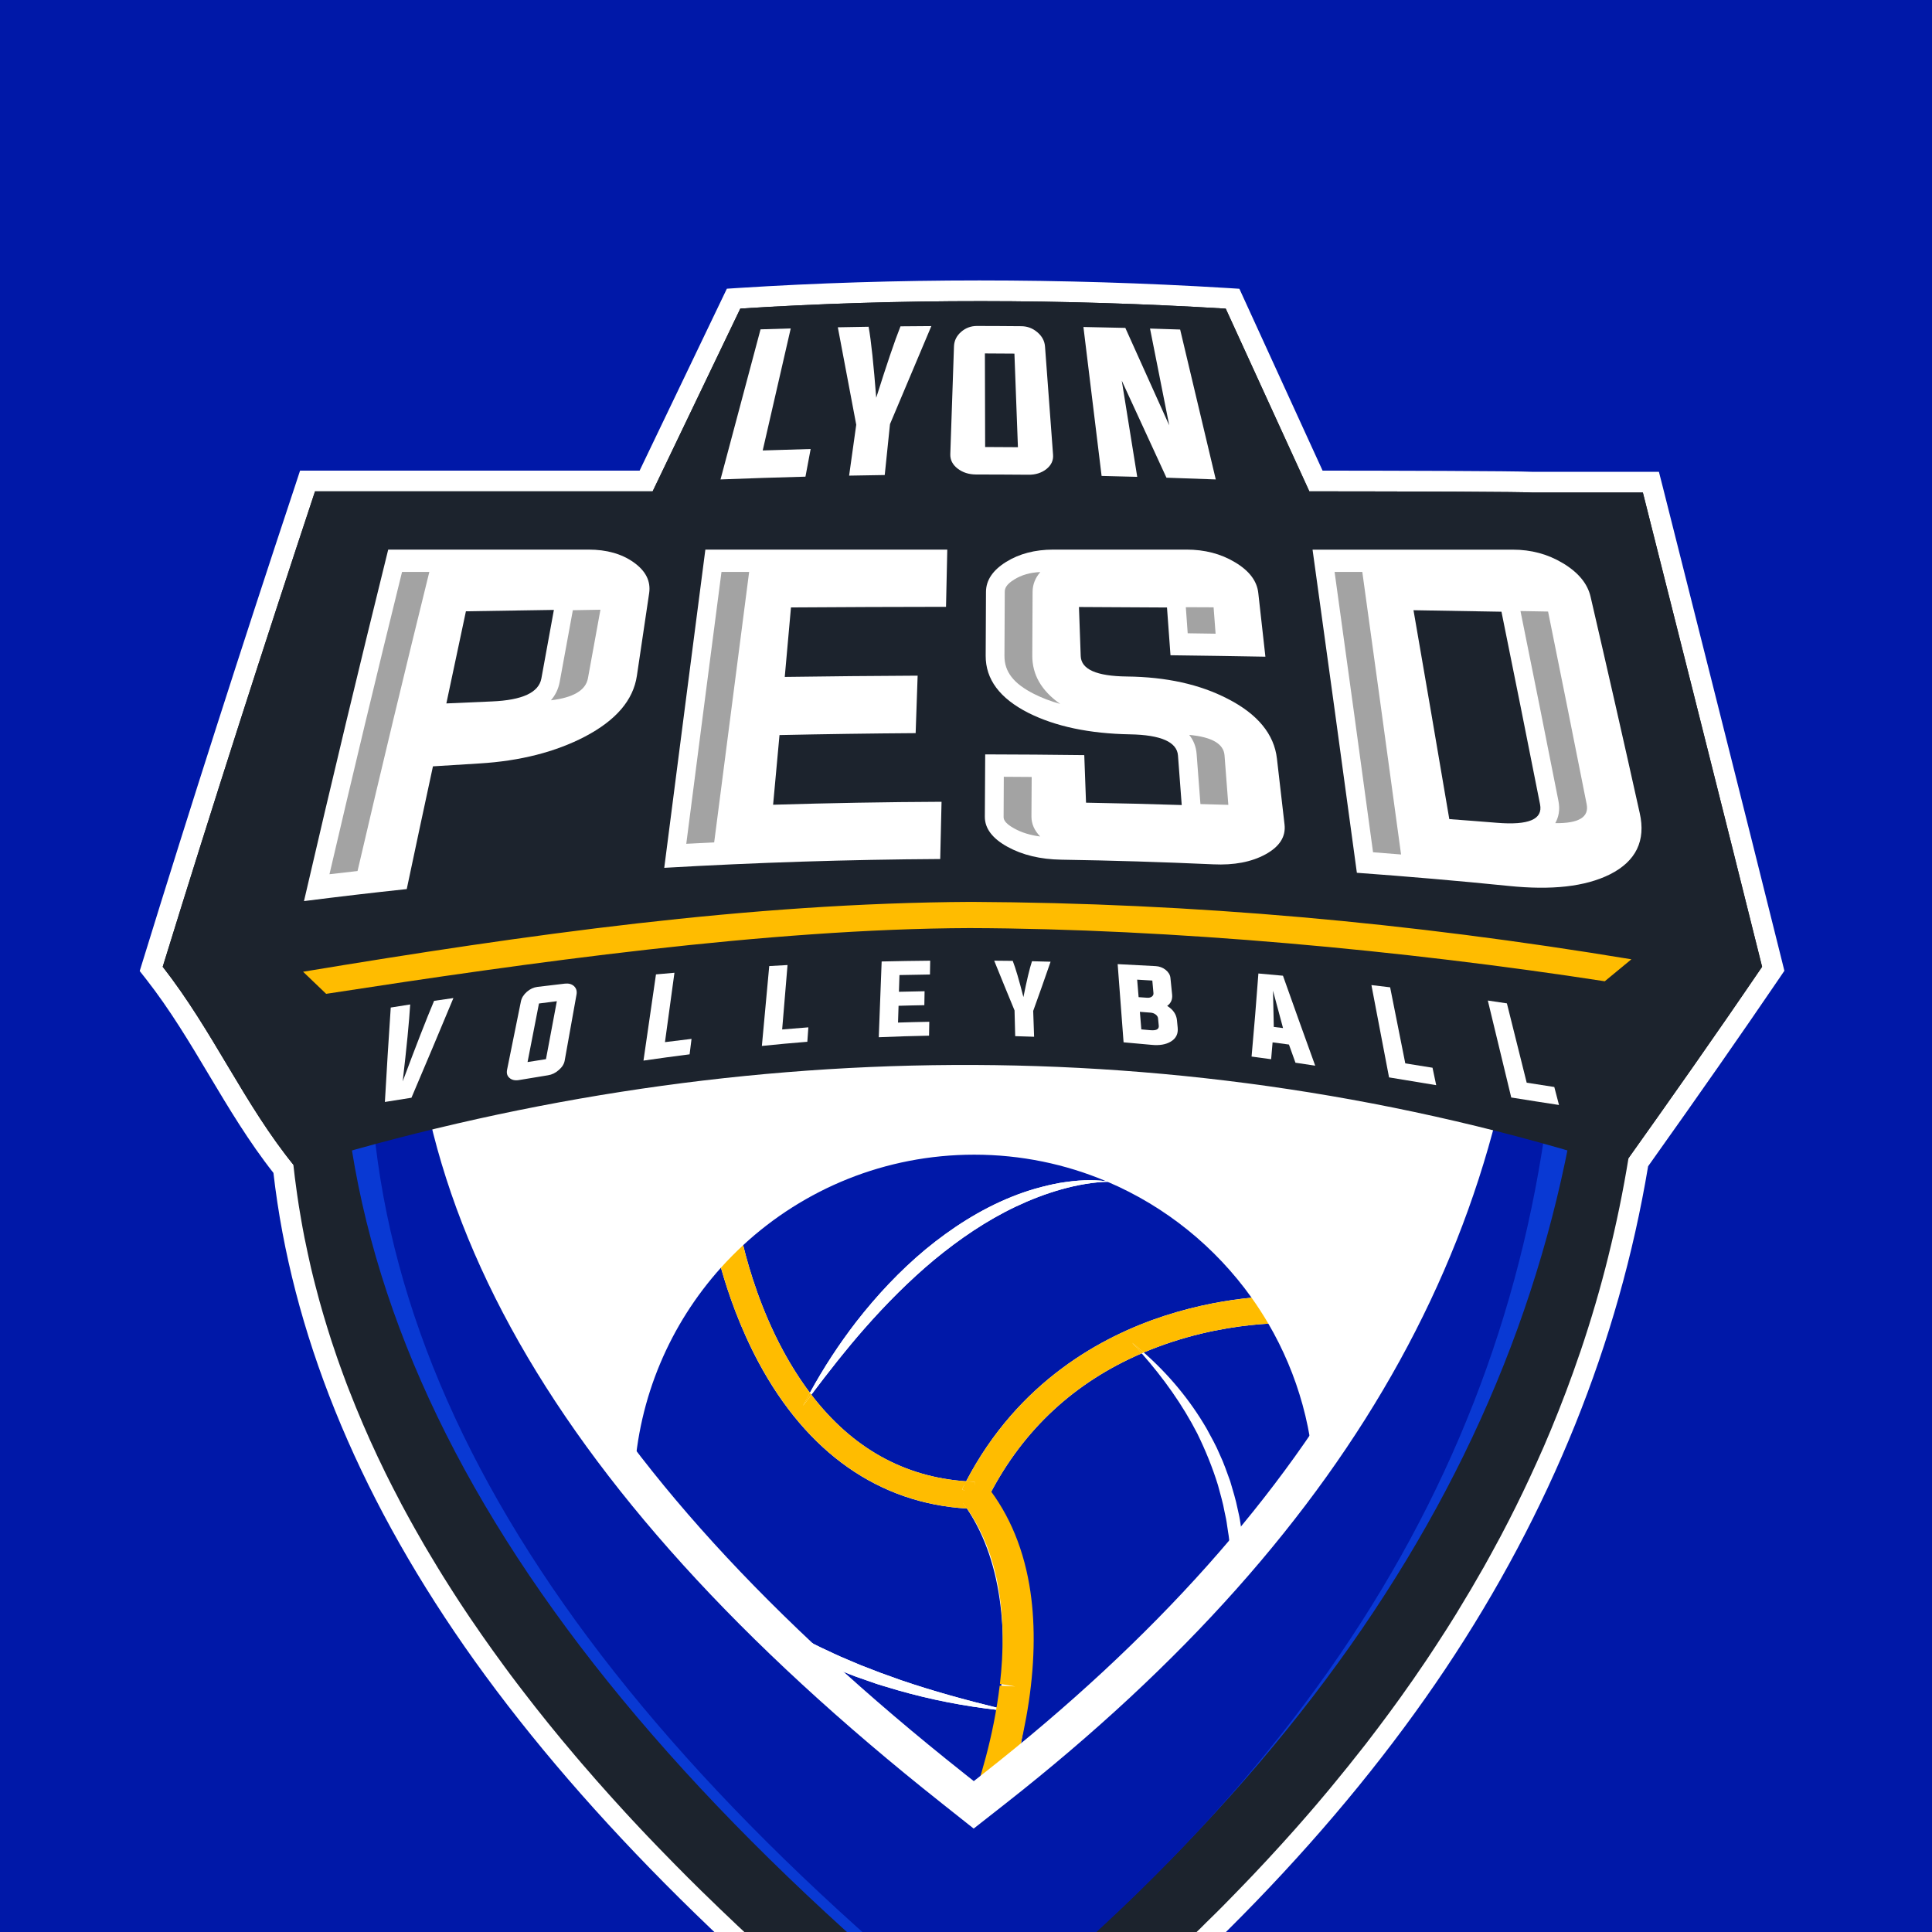
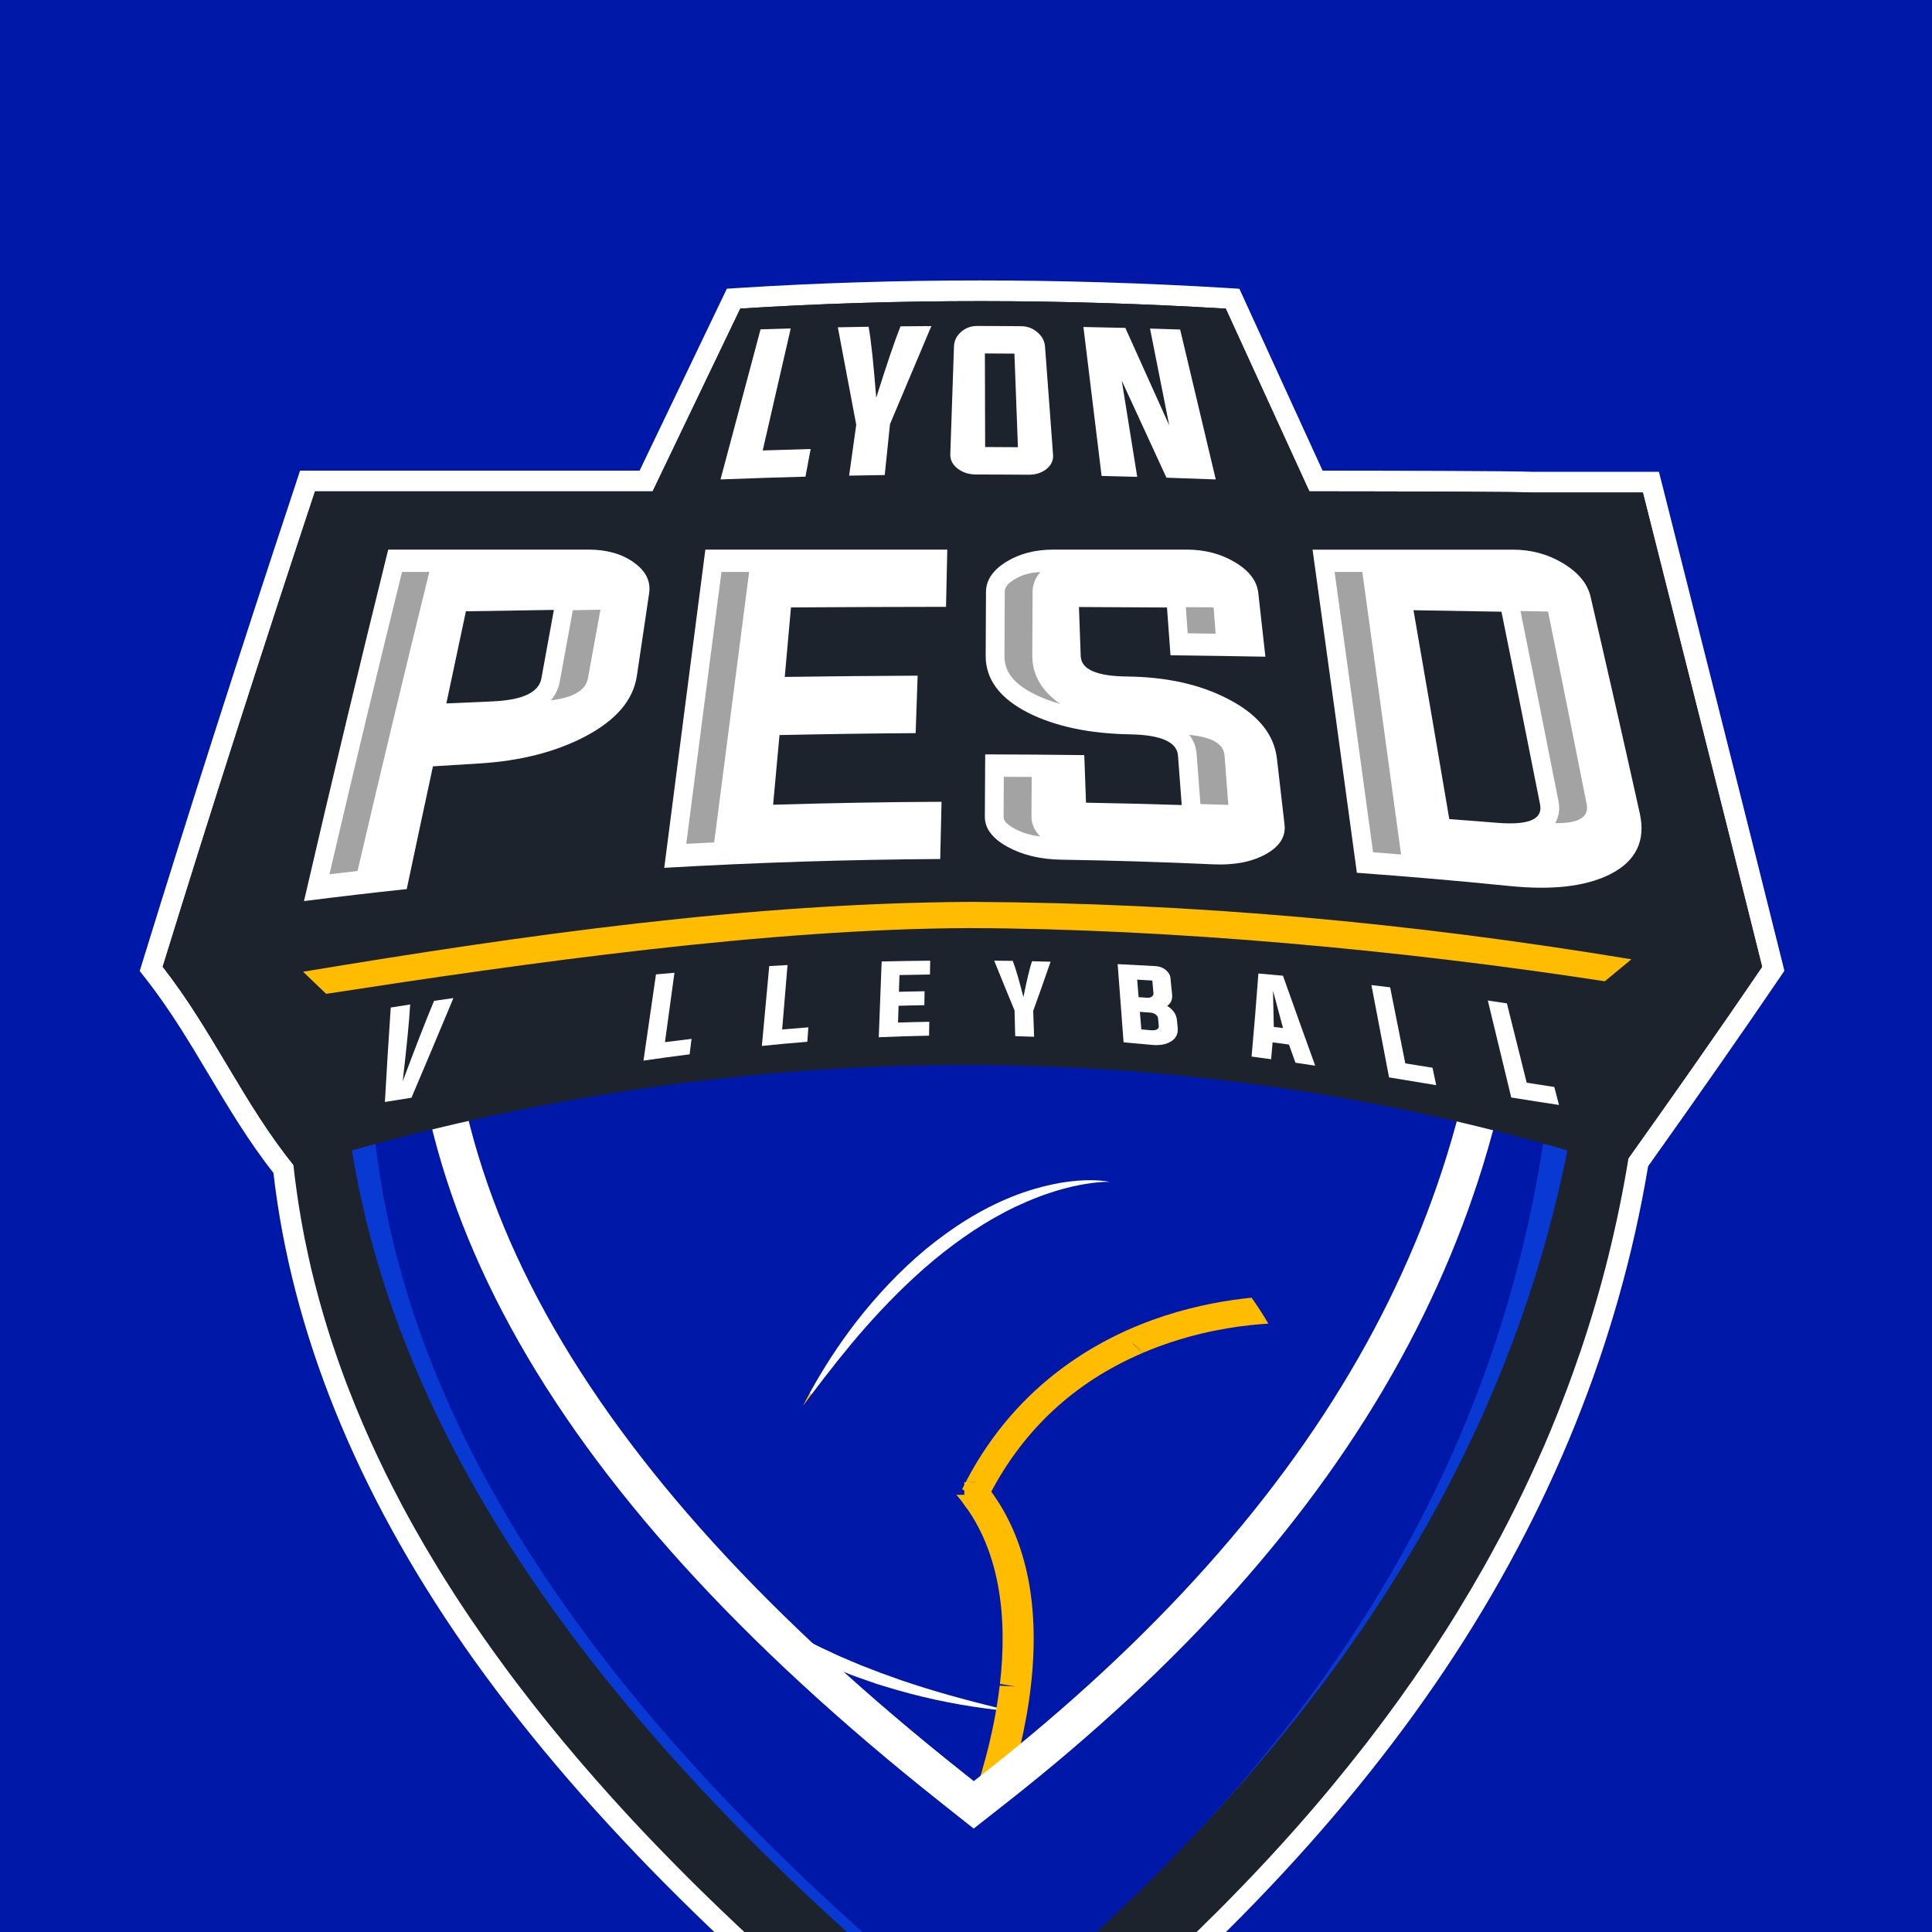
<svg xmlns="http://www.w3.org/2000/svg" width="32" height="32" viewBox="0 0 32 32" fill="none">
  <g clip-path="url(#clip0_6520_6256)">
    <rect width="32" height="32" fill="#0018A8" />
    <g filter="url(#filter0_d_6520_6256)">
      <mask id="mask0_6520_6256" style="mask-type:luminance" maskUnits="userSpaceOnUse" x="-1" y="-2" width="34" height="38">
        <path d="M-0.801 -1.92H32.799V35.12H-0.801V-1.92Z" fill="white" />
      </mask>
      <g mask="url(#mask0_6520_6256)">
        <path d="M15.492 31.14C12.126 28.514 9.503 25.867 7.695 23.273C5.895 20.688 4.83 18.049 4.529 15.427C4.122 14.911 3.787 14.35 3.462 13.806C3.145 13.274 2.817 12.725 2.425 12.224L2.314 12.083L2.367 11.912C3.162 9.334 3.988 6.756 4.893 4.03L4.97 3.795H10.594L12.039 0.782L12.239 0.769C13.527 0.687 14.867 0.645 16.221 0.645C17.582 0.645 18.962 0.687 20.323 0.77L20.528 0.783L21.906 3.795C23.013 3.796 25.076 3.8 25.391 3.815H27.477L27.543 4.074C27.558 4.133 29.035 9.981 29.518 11.93L29.555 12.079L29.469 12.206C28.841 13.128 28.17 14.091 27.298 15.317C26.81 18.238 25.68 21.039 23.94 23.643C22.192 26.258 19.757 28.781 16.701 31.142L16.096 31.61L15.492 31.14Z" fill="white" />
        <path d="M20.509 27.31C20.555 27.263 20.6 27.216 20.645 27.169C20.682 27.13 20.72 27.091 20.757 27.052C20.804 27.002 20.851 26.952 20.898 26.902C20.932 26.866 20.965 26.831 20.998 26.795C21.073 26.715 21.147 26.634 21.22 26.553C21.257 26.513 21.293 26.472 21.33 26.431C21.37 26.386 21.41 26.341 21.45 26.297C21.489 26.253 21.527 26.209 21.566 26.165C21.603 26.123 21.639 26.081 21.676 26.039C21.715 25.993 21.754 25.948 21.793 25.903C21.827 25.862 21.862 25.822 21.896 25.781C21.935 25.735 21.975 25.688 22.013 25.642C22.046 25.602 22.078 25.563 22.11 25.524C22.257 25.346 22.401 25.167 22.541 24.988C22.569 24.953 22.596 24.919 22.623 24.884C22.663 24.832 22.703 24.78 22.742 24.728C22.769 24.693 22.796 24.658 22.822 24.623C22.862 24.571 22.901 24.518 22.94 24.465C22.965 24.432 22.99 24.398 23.015 24.364C23.055 24.31 23.095 24.256 23.134 24.201C23.155 24.172 23.176 24.143 23.197 24.114C23.342 23.912 23.483 23.709 23.62 23.505C23.634 23.484 23.648 23.463 23.662 23.442C23.703 23.381 23.742 23.321 23.782 23.26C23.8 23.233 23.818 23.206 23.835 23.178C23.875 23.118 23.913 23.058 23.952 22.997C23.968 22.971 23.985 22.945 24.002 22.918C24.041 22.856 24.08 22.793 24.119 22.731C24.131 22.711 24.143 22.691 24.155 22.671C24.296 22.441 24.433 22.209 24.564 21.977C24.566 21.975 24.567 21.973 24.568 21.971C24.608 21.9 24.647 21.829 24.686 21.758C24.696 21.74 24.706 21.722 24.716 21.703C24.754 21.635 24.791 21.567 24.827 21.498C24.837 21.479 24.847 21.46 24.858 21.441C24.895 21.37 24.932 21.3 24.968 21.229C24.974 21.218 24.98 21.206 24.986 21.195C25.151 20.873 25.306 20.549 25.453 20.223C25.457 20.214 25.461 20.205 25.465 20.196C25.5 20.12 25.533 20.044 25.567 19.967C25.572 19.955 25.577 19.942 25.583 19.93C25.616 19.852 25.649 19.774 25.682 19.696C25.684 19.691 25.686 19.687 25.688 19.682C25.863 19.26 26.024 18.834 26.17 18.404C26.172 18.398 26.175 18.391 26.177 18.385C26.353 17.865 26.507 17.34 26.639 16.809C26.639 16.807 26.64 16.805 26.64 16.803C26.773 16.269 26.884 15.729 26.973 15.183V15.183C27.709 14.149 28.45 13.095 29.186 12.013C28.697 10.042 27.211 4.158 27.211 4.158H25.384C25.276 4.146 23.412 4.139 21.687 4.138L20.302 1.112C17.623 0.949 14.874 0.944 12.262 1.111L10.81 4.138H10.37H9.714H5.218C4.375 6.681 3.533 9.298 2.695 12.013C3.525 13.073 4.038 14.276 4.859 15.291C4.859 15.291 4.859 15.291 4.859 15.291C4.874 15.433 4.892 15.574 4.912 15.715C4.915 15.742 4.919 15.768 4.923 15.794C4.931 15.852 4.94 15.91 4.949 15.968C4.954 16 4.959 16.032 4.965 16.064C4.974 16.121 4.984 16.178 4.994 16.235C4.999 16.267 5.005 16.299 5.011 16.33C5.022 16.389 5.033 16.447 5.044 16.505C5.049 16.527 5.053 16.549 5.058 16.57C5.083 16.694 5.11 16.818 5.138 16.942C5.143 16.964 5.148 16.986 5.153 17.009C5.167 17.066 5.181 17.123 5.195 17.181C5.203 17.213 5.212 17.246 5.22 17.279C5.234 17.335 5.249 17.391 5.264 17.446C5.273 17.48 5.282 17.514 5.291 17.547C5.307 17.603 5.322 17.66 5.339 17.716C5.347 17.746 5.356 17.776 5.365 17.805C5.403 17.933 5.442 18.06 5.483 18.187C5.487 18.198 5.49 18.21 5.494 18.221C5.512 18.277 5.532 18.333 5.551 18.39C5.562 18.424 5.574 18.457 5.585 18.491C5.604 18.546 5.624 18.6 5.643 18.654C5.656 18.69 5.669 18.726 5.682 18.761C5.702 18.815 5.722 18.869 5.742 18.923C5.756 18.958 5.769 18.993 5.783 19.028C5.856 19.216 5.933 19.405 6.014 19.593C6.03 19.63 6.046 19.666 6.062 19.702C6.084 19.755 6.108 19.807 6.131 19.859C6.149 19.897 6.166 19.935 6.184 19.974C6.207 20.025 6.231 20.077 6.255 20.128C6.274 20.167 6.292 20.206 6.311 20.244C6.336 20.296 6.36 20.347 6.385 20.398C6.404 20.436 6.423 20.474 6.442 20.512C6.489 20.605 6.536 20.698 6.585 20.79C6.606 20.831 6.627 20.871 6.648 20.912C6.675 20.961 6.701 21.011 6.728 21.06C6.751 21.101 6.773 21.143 6.796 21.184C6.823 21.233 6.85 21.282 6.878 21.331C6.902 21.373 6.926 21.415 6.95 21.457C6.977 21.506 7.005 21.554 7.033 21.602C7.06 21.647 7.087 21.693 7.114 21.738C7.16 21.816 7.207 21.893 7.254 21.971C7.285 22.021 7.315 22.071 7.346 22.12C7.375 22.166 7.404 22.212 7.433 22.258C7.462 22.303 7.49 22.348 7.519 22.393C7.549 22.439 7.579 22.486 7.609 22.532C7.639 22.578 7.669 22.623 7.699 22.668C7.73 22.714 7.76 22.759 7.79 22.804C7.824 22.854 7.858 22.903 7.892 22.952C7.92 22.993 7.948 23.035 7.977 23.076C8.035 23.16 8.095 23.244 8.155 23.328C8.184 23.37 8.215 23.411 8.245 23.452C8.281 23.502 8.317 23.552 8.354 23.602C8.386 23.645 8.418 23.689 8.45 23.732C8.487 23.78 8.523 23.829 8.56 23.878C8.593 23.921 8.625 23.963 8.658 24.006C8.698 24.058 8.738 24.11 8.779 24.162C8.809 24.201 8.839 24.24 8.87 24.279C8.937 24.365 9.006 24.451 9.075 24.536C9.103 24.571 9.131 24.605 9.159 24.639C9.206 24.696 9.252 24.753 9.3 24.811C9.333 24.851 9.366 24.89 9.4 24.93C9.444 24.983 9.488 25.035 9.532 25.087C9.566 25.127 9.6 25.168 9.635 25.208C9.682 25.262 9.729 25.317 9.777 25.371C9.809 25.408 9.841 25.445 9.873 25.482C9.943 25.561 10.013 25.64 10.085 25.72C10.112 25.75 10.139 25.78 10.166 25.81C10.229 25.88 10.293 25.95 10.357 26.02C10.39 26.055 10.424 26.091 10.457 26.128C10.51 26.184 10.562 26.24 10.615 26.297C10.651 26.334 10.687 26.372 10.722 26.41C10.776 26.466 10.831 26.523 10.885 26.58C10.919 26.615 10.953 26.651 10.988 26.686C11.056 26.757 11.126 26.828 11.196 26.899C11.216 26.919 11.236 26.94 11.257 26.96C11.345 27.05 11.435 27.14 11.526 27.229C11.558 27.261 11.59 27.292 11.622 27.324C11.684 27.385 11.747 27.445 11.81 27.506C11.846 27.542 11.883 27.578 11.92 27.613C11.981 27.672 12.043 27.73 12.105 27.789C12.141 27.823 12.177 27.858 12.213 27.892C12.285 27.959 12.357 28.027 12.43 28.094C12.456 28.119 12.482 28.143 12.509 28.168C12.607 28.259 12.707 28.35 12.807 28.44C12.835 28.466 12.863 28.491 12.891 28.517C12.966 28.584 13.04 28.651 13.116 28.718C13.153 28.751 13.191 28.784 13.229 28.818C13.297 28.878 13.366 28.939 13.436 29C13.474 29.033 13.512 29.067 13.551 29.1C13.627 29.166 13.703 29.232 13.779 29.297C13.811 29.324 13.842 29.351 13.873 29.378C13.981 29.47 14.09 29.562 14.199 29.654C14.219 29.67 14.239 29.687 14.259 29.703C14.35 29.779 14.441 29.855 14.533 29.931C14.571 29.962 14.609 29.994 14.648 30.025C14.724 30.087 14.801 30.15 14.878 30.212C14.919 30.245 14.959 30.279 15.001 30.311C15.08 30.376 15.161 30.44 15.241 30.504C15.278 30.533 15.314 30.562 15.351 30.591C15.467 30.684 15.585 30.776 15.704 30.869L16.097 31.176L16.492 30.871C16.598 30.789 16.702 30.708 16.805 30.626C16.839 30.6 16.872 30.574 16.905 30.548C16.975 30.492 17.045 30.436 17.115 30.38C17.153 30.349 17.191 30.319 17.229 30.288C17.294 30.235 17.359 30.183 17.423 30.13C17.461 30.099 17.5 30.068 17.537 30.037C17.604 29.982 17.67 29.927 17.735 29.872C17.769 29.844 17.803 29.816 17.837 29.788C17.922 29.716 18.007 29.644 18.091 29.573C18.104 29.561 18.117 29.55 18.13 29.539C18.226 29.457 18.32 29.375 18.415 29.293C18.447 29.265 18.478 29.237 18.51 29.209C18.573 29.154 18.636 29.098 18.698 29.043C18.735 29.01 18.772 28.977 18.808 28.944C18.865 28.893 18.922 28.842 18.978 28.79C19.016 28.756 19.053 28.722 19.091 28.688C19.147 28.636 19.203 28.584 19.259 28.532C19.294 28.5 19.329 28.467 19.364 28.434C19.43 28.373 19.494 28.312 19.558 28.251C19.583 28.227 19.608 28.204 19.632 28.181C19.717 28.099 19.802 28.018 19.886 27.936C19.919 27.903 19.952 27.87 19.985 27.837C20.038 27.786 20.09 27.734 20.142 27.683C20.18 27.645 20.217 27.607 20.255 27.57C20.302 27.522 20.348 27.475 20.395 27.427C20.433 27.388 20.471 27.349 20.509 27.31Z" fill="#1C232D" />
        <path d="M26.378 10.318L26.044 10.146C22.593 8.362 19.166 7.457 15.858 7.457C12.542 7.457 9.264 8.366 6.117 10.158L5.857 10.307L5.812 10.602C4.849 16.971 8.082 23.133 15.694 29.442L16.09 29.77L16.488 29.443C23.168 23.957 26.404 17.823 26.379 10.691L26.378 10.318Z" fill="#0939D3" />
        <path d="M25.821 10.992L25.499 10.827C22.161 9.115 19.202 8.247 16.002 8.247C12.794 8.247 9.624 9.119 6.58 10.838L6.328 10.981L6.285 11.264C5.354 17.373 8.48 23.285 15.843 29.336L16.227 29.651L16.611 29.338C23.073 24.075 25.846 18.191 25.822 11.35L25.821 10.992Z" fill="#0018A8" />
-         <path d="M25.07 9.873L24.78 9.73C21.775 8.245 18.791 7.492 15.912 7.492C13.024 7.492 10.171 8.248 7.431 9.74L7.204 9.864L7.165 10.109C6.327 15.411 9.142 20.541 15.769 25.793L16.114 26.066L16.46 25.794C22.276 21.227 25.092 16.12 25.071 10.184L25.07 9.873Z" fill="white" />
        <path d="M10.659 20.78C10.678 20.814 10.699 20.848 10.72 20.882C10.805 21.017 10.895 21.148 10.992 21.274C11.09 21.399 11.19 21.522 11.299 21.637C11.406 21.754 11.517 21.866 11.633 21.974C11.865 22.189 12.11 22.39 12.37 22.57L12.466 22.638C12.499 22.661 12.532 22.682 12.565 22.704L12.665 22.769C12.697 22.791 12.73 22.812 12.765 22.832L12.968 22.955C13.036 22.994 13.106 23.032 13.175 23.07C13.21 23.089 13.244 23.11 13.279 23.128L13.385 23.181C13.456 23.217 13.525 23.255 13.597 23.288C13.741 23.355 13.883 23.425 14.03 23.485C14.103 23.516 14.176 23.548 14.249 23.578L14.472 23.664L14.583 23.707L14.695 23.747L14.92 23.828C15.451 24.01 15.995 24.158 16.545 24.293C16.687 23.19 16.645 21.924 16.015 20.986C14.56 20.9 13.368 20.065 12.564 18.565C12.257 17.99 12.061 17.424 11.941 16.997C11.104 17.929 10.572 19.141 10.504 20.476C10.533 20.544 10.566 20.61 10.601 20.675C10.62 20.71 10.638 20.745 10.659 20.78Z" fill="#0018A8" />
        <path d="M13.415 19.069C13.639 18.658 13.897 18.264 14.184 17.892C14.523 17.456 14.904 17.049 15.332 16.693C15.761 16.34 16.235 16.034 16.753 15.825C17.011 15.72 17.281 15.643 17.554 15.593C17.692 15.571 17.83 15.554 17.968 15.549C18.087 15.546 18.205 15.548 18.322 15.565C17.65 15.282 16.912 15.125 16.137 15.125C14.659 15.125 13.314 15.694 12.309 16.624C12.41 17.038 12.61 17.702 12.966 18.363C13.105 18.621 13.255 18.856 13.415 19.069Z" fill="#0018A8" />
        <path d="M14.867 23.995L14.635 23.926L14.519 23.89L14.404 23.85L14.175 23.77C14.098 23.742 14.024 23.711 13.948 23.681C13.796 23.624 13.65 23.554 13.501 23.488C13.427 23.455 13.356 23.416 13.283 23.38L13.174 23.326C13.138 23.307 13.102 23.287 13.067 23.267C12.781 23.113 12.506 22.936 12.245 22.742C11.985 22.546 11.735 22.335 11.51 22.099C11.283 21.865 11.079 21.61 10.902 21.337C10.816 21.199 10.735 21.058 10.666 20.912C10.601 20.774 10.542 20.632 10.503 20.485C10.498 20.578 10.496 20.672 10.496 20.767C10.496 23.854 12.974 26.361 16.049 26.408C16.187 26.001 16.423 25.219 16.541 24.324C15.977 24.261 15.416 24.153 14.867 23.995Z" fill="#0018A8" />
        <path d="M21.776 20.767C21.776 19.73 21.496 18.759 21.008 17.924C20.653 17.944 20.064 18.012 19.407 18.228C19.248 18.28 19.094 18.338 18.944 18.401C19.353 18.76 19.709 19.186 19.986 19.663C20.061 19.803 20.141 19.941 20.202 20.089C20.271 20.233 20.321 20.385 20.376 20.534C20.421 20.688 20.469 20.84 20.5 20.997L20.526 21.114C20.535 21.153 20.539 21.193 20.546 21.232L20.564 21.35C20.57 21.39 20.578 21.429 20.58 21.469C20.655 22.104 20.604 22.748 20.459 23.364C20.44 23.44 20.423 23.518 20.4 23.593C20.379 23.67 20.358 23.746 20.332 23.821L20.296 23.933L20.256 24.045C20.23 24.119 20.201 24.192 20.172 24.266C20.111 24.411 20.048 24.555 19.976 24.695C19.904 24.835 19.829 24.973 19.742 25.104C19.774 25.032 19.805 24.961 19.834 24.888C19.849 24.852 19.864 24.816 19.878 24.78C19.892 24.743 19.906 24.707 19.919 24.671C19.946 24.597 19.972 24.524 19.997 24.451C20.021 24.377 20.047 24.303 20.068 24.229C20.09 24.154 20.114 24.081 20.134 24.006L20.164 23.894L20.192 23.781C20.228 23.631 20.261 23.48 20.288 23.328C20.341 23.024 20.38 22.718 20.39 22.412C20.393 22.335 20.397 22.259 20.395 22.182L20.395 22.067L20.395 22.01C20.394 21.991 20.393 21.971 20.392 21.952C20.388 21.876 20.385 21.799 20.381 21.723L20.358 21.495C20.355 21.457 20.348 21.419 20.342 21.381L20.325 21.268C20.319 21.23 20.315 21.192 20.307 21.155L20.283 21.043C20.257 20.892 20.212 20.746 20.173 20.598C20.083 20.306 19.967 20.022 19.832 19.746C19.587 19.268 19.271 18.826 18.91 18.416C17.798 18.895 16.954 19.677 16.396 20.749C16.732 21.254 16.943 21.874 17.024 22.594C17.093 23.203 17.069 23.886 16.954 24.622C16.84 25.354 16.66 25.988 16.527 26.395C19.46 26.194 21.776 23.751 21.776 20.767Z" fill="#0018A8" />
        <path d="M17.973 15.611C17.839 15.633 17.707 15.663 17.577 15.7C17.317 15.773 17.065 15.871 16.822 15.986C16.336 16.217 15.889 16.523 15.473 16.866C15.06 17.211 14.678 17.596 14.319 18.004C14.01 18.355 13.722 18.724 13.438 19.101C14.113 19.983 14.972 20.464 16.002 20.535C16.868 18.877 18.257 18.13 19.282 17.796C19.843 17.613 20.353 17.53 20.73 17.494C20.13 16.653 19.306 15.984 18.344 15.574C18.288 15.575 18.231 15.579 18.175 15.584C18.108 15.59 18.04 15.6 17.973 15.611Z" fill="#0018A8" />
        <path d="M10.496 20.458C10.498 20.467 10.501 20.476 10.503 20.485C10.503 20.482 10.503 20.479 10.504 20.476C10.501 20.47 10.498 20.464 10.496 20.458Z" fill="white" />
        <path d="M10.903 21.337C11.08 21.609 11.284 21.865 11.511 22.099C11.736 22.335 11.986 22.546 12.246 22.741C12.507 22.935 12.781 23.113 13.068 23.267C13.103 23.286 13.138 23.307 13.175 23.325L13.284 23.38C13.356 23.416 13.428 23.455 13.502 23.488C13.65 23.554 13.797 23.624 13.949 23.681C14.024 23.711 14.099 23.742 14.175 23.77L14.405 23.85L14.519 23.89L14.635 23.926L14.868 23.995C15.416 24.152 15.977 24.261 16.542 24.324C16.543 24.314 16.544 24.303 16.546 24.293C15.996 24.158 15.452 24.01 14.92 23.828L14.695 23.747L14.583 23.707L14.472 23.664L14.25 23.578C14.176 23.548 14.104 23.515 14.03 23.485C13.883 23.425 13.741 23.355 13.597 23.288C13.525 23.255 13.456 23.217 13.385 23.181L13.279 23.127C13.244 23.109 13.21 23.089 13.175 23.07C13.106 23.031 13.037 22.994 12.968 22.954L12.765 22.832C12.731 22.812 12.698 22.79 12.665 22.768L12.566 22.703C12.533 22.682 12.499 22.661 12.467 22.638L12.37 22.57C12.11 22.389 11.866 22.189 11.633 21.974C11.518 21.866 11.406 21.754 11.299 21.637C11.191 21.522 11.091 21.399 10.993 21.274C10.895 21.148 10.805 21.017 10.721 20.882C10.7 20.848 10.679 20.814 10.659 20.779C10.639 20.745 10.62 20.71 10.601 20.675C10.566 20.61 10.533 20.544 10.504 20.475C10.504 20.479 10.504 20.482 10.504 20.485C10.543 20.632 10.601 20.773 10.666 20.912C10.736 21.058 10.817 21.199 10.903 21.337Z" fill="white" />
        <path d="M18.382 15.574C18.362 15.571 18.342 15.567 18.322 15.565C18.33 15.568 18.338 15.571 18.346 15.575C18.358 15.574 18.37 15.574 18.382 15.574Z" fill="white" />
        <path d="M17.968 15.549C17.829 15.554 17.691 15.571 17.554 15.593C17.28 15.643 17.011 15.72 16.752 15.825C16.234 16.034 15.76 16.34 15.331 16.693C14.904 17.049 14.523 17.456 14.183 17.892C13.896 18.264 13.639 18.658 13.414 19.069C13.422 19.079 13.43 19.09 13.438 19.101C13.723 18.724 14.011 18.355 14.319 18.004C14.678 17.596 15.06 17.211 15.474 16.866C15.89 16.523 16.337 16.217 16.823 15.986C17.066 15.871 17.318 15.773 17.578 15.7C17.708 15.663 17.84 15.633 17.974 15.611C18.041 15.6 18.108 15.59 18.176 15.584C18.232 15.579 18.288 15.575 18.345 15.574C18.337 15.571 18.329 15.568 18.321 15.565C18.205 15.548 18.086 15.546 17.968 15.549Z" fill="white" />
        <path d="M16.002 20.535C16.049 20.538 16.096 20.541 16.143 20.543L16.136 20.767L16.317 20.635C16.344 20.672 16.371 20.711 16.396 20.749C16.954 19.677 17.797 18.895 18.91 18.416C18.858 18.357 18.806 18.298 18.752 18.241C18.817 18.293 18.881 18.346 18.944 18.401C19.093 18.338 19.247 18.28 19.406 18.228C20.063 18.012 20.653 17.944 21.008 17.924C20.922 17.777 20.829 17.633 20.73 17.494C20.354 17.531 19.844 17.613 19.282 17.796C18.257 18.13 16.869 18.877 16.002 20.535Z" fill="#FFBC00" />
-         <path d="M18.91 18.416C18.921 18.411 18.933 18.406 18.944 18.401C18.881 18.346 18.817 18.293 18.752 18.241C18.805 18.298 18.858 18.357 18.91 18.416Z" fill="#FFBC00" />
-         <path d="M16.016 20.986C15.996 20.957 15.976 20.928 15.955 20.899L16.137 20.767L15.935 20.668C15.957 20.623 15.98 20.579 16.003 20.535C14.974 20.464 14.115 19.983 13.439 19.101C13.393 19.162 13.346 19.224 13.3 19.285C13.337 19.213 13.376 19.14 13.415 19.069C13.255 18.856 13.105 18.621 12.966 18.363C12.61 17.702 12.41 17.038 12.309 16.624C12.181 16.743 12.058 16.867 11.941 16.997C12.061 17.424 12.257 17.99 12.565 18.564C13.369 20.064 14.56 20.899 16.016 20.986Z" fill="#FFBC00" />
+         <path d="M18.91 18.416C18.921 18.411 18.933 18.406 18.944 18.401C18.881 18.346 18.817 18.293 18.752 18.241Z" fill="#FFBC00" />
        <path d="M13.299 19.286C13.345 19.224 13.392 19.162 13.438 19.101C13.43 19.09 13.422 19.08 13.414 19.069C13.374 19.141 13.336 19.213 13.299 19.286Z" fill="#FFBC00" />
        <path d="M16.003 20.535C15.98 20.579 15.958 20.623 15.935 20.668L16.137 20.767L16.144 20.543C16.097 20.541 16.05 20.538 16.003 20.535Z" fill="#FFBC00" />
        <path d="M17.049 22.251C16.931 21.567 16.669 20.985 16.268 20.517C16.247 20.555 16.226 20.593 16.205 20.631L15.972 20.545L15.972 20.759C15.928 20.76 15.885 20.759 15.841 20.759C16.592 21.627 16.684 22.833 16.562 23.891C16.647 23.905 16.732 23.919 16.817 23.933C16.73 23.929 16.644 23.925 16.558 23.92C16.456 24.779 16.213 25.535 16.07 25.928C16.103 25.928 16.136 25.927 16.169 25.926C16.32 25.92 16.468 25.91 16.615 25.896C16.752 25.503 16.935 24.891 17.04 24.188C17.145 23.48 17.148 22.828 17.049 22.251Z" fill="#FFBC00" />
        <path d="M16.767 24.347C16.693 24.329 16.619 24.311 16.545 24.293C16.544 24.303 16.542 24.314 16.541 24.324C16.616 24.332 16.692 24.34 16.767 24.347Z" fill="#FFBC00" />
        <path d="M16.137 20.767L16.338 20.866C16.358 20.827 16.377 20.788 16.397 20.749C16.372 20.711 16.345 20.672 16.318 20.635L16.137 20.767Z" fill="#FFBC00" />
        <path d="M16.015 20.986C16.053 20.988 16.091 20.99 16.129 20.991L16.137 20.767L15.955 20.899C15.976 20.928 15.996 20.957 16.015 20.986Z" fill="#FFBC00" />
        <path d="M7.582 10.04L7.567 10.133C6.756 15.266 9.507 20.254 15.978 25.381L16.129 25.501L16.28 25.382C21.963 20.92 24.715 15.94 24.694 10.16L24.693 10.043L24.577 9.986C21.643 8.536 18.733 7.8 15.928 7.8C13.119 7.8 10.342 8.537 7.673 9.99L7.582 10.04ZM16.127 26.287L15.595 25.865C8.933 20.587 6.108 15.409 6.958 10.037L7.02 9.643L7.378 9.448C10.139 7.945 13.015 7.183 15.928 7.183C18.829 7.183 21.831 7.94 24.851 9.433L25.309 9.659L25.311 10.158C25.333 16.141 22.503 21.28 16.661 25.868L16.127 26.287Z" fill="white" />
        <path d="M27.211 4.158H25.384C25.276 4.146 23.412 4.139 21.686 4.138L20.302 1.112C17.623 0.949 14.873 0.944 12.262 1.111L10.81 4.138H10.37H9.714H5.218C4.375 6.681 3.533 9.298 2.695 12.013C3.536 13.087 4.05 14.308 4.891 15.331C11.967 13.155 19.558 12.996 26.868 15.331C27.638 14.249 28.415 13.147 29.186 12.013C28.697 10.041 27.211 4.158 27.211 4.158Z" fill="#1C232D" />
        <path d="M12.805 9.329C13.734 9.301 14.665 9.284 15.595 9.28C15.588 9.596 15.581 9.912 15.573 10.228C14.048 10.237 12.524 10.286 11.002 10.374C11.229 8.604 11.457 6.848 11.683 5.103H15.69L15.669 6.051C14.813 6.052 13.957 6.055 13.101 6.061C13.067 6.444 13.032 6.828 12.998 7.212C13.732 7.201 14.465 7.195 15.199 7.191C15.188 7.509 15.177 7.826 15.166 8.143C14.414 8.148 13.662 8.159 12.911 8.175C12.875 8.559 12.84 8.944 12.805 9.329Z" fill="white" />
        <path d="M19.329 6.062C18.843 6.059 18.357 6.056 17.871 6.054C17.88 6.325 17.89 6.595 17.9 6.866C17.908 7.087 18.162 7.199 18.663 7.205C19.318 7.212 19.873 7.335 20.334 7.574C20.831 7.828 21.104 8.161 21.15 8.565C21.192 8.929 21.234 9.293 21.276 9.657C21.299 9.858 21.194 10.023 20.96 10.151C20.727 10.278 20.439 10.332 20.096 10.316C19.256 10.278 18.416 10.252 17.575 10.239C17.231 10.233 16.934 10.162 16.686 10.025C16.436 9.887 16.311 9.721 16.312 9.527C16.314 9.183 16.316 8.839 16.318 8.495C16.865 8.496 17.412 8.5 17.959 8.507C17.969 8.77 17.979 9.032 17.988 9.295C18.517 9.304 19.045 9.317 19.573 9.334C19.552 9.06 19.532 8.787 19.511 8.513C19.494 8.29 19.229 8.172 18.716 8.163C18.045 8.151 17.482 8.033 17.032 7.807C16.558 7.566 16.324 7.251 16.326 6.86C16.328 6.507 16.329 6.155 16.331 5.803C16.332 5.609 16.444 5.444 16.666 5.306C16.884 5.171 17.142 5.104 17.444 5.103H19.652C19.953 5.103 20.22 5.172 20.452 5.311C20.689 5.451 20.819 5.621 20.841 5.82C20.88 6.172 20.919 6.525 20.959 6.877C20.435 6.868 19.911 6.859 19.387 6.853C19.367 6.589 19.348 6.326 19.329 6.062Z" fill="white" />
        <path d="M7.717 6.125C7.609 6.631 7.501 7.14 7.393 7.651C7.644 7.64 7.896 7.629 8.147 7.618C8.651 7.597 8.924 7.471 8.967 7.237C9.036 6.858 9.105 6.479 9.174 6.102C8.688 6.109 8.202 6.117 7.717 6.125ZM6.43 5.103H9.748C10.049 5.103 10.298 5.174 10.494 5.313C10.695 5.455 10.781 5.625 10.752 5.825C10.684 6.28 10.617 6.735 10.549 7.192C10.489 7.597 10.204 7.929 9.689 8.2C9.2 8.455 8.617 8.604 7.943 8.645C7.686 8.66 7.428 8.676 7.171 8.693C7.026 9.365 6.881 10.042 6.737 10.726C6.169 10.786 5.602 10.853 5.035 10.925C5.497 8.926 5.963 6.989 6.43 5.103Z" fill="white" />
        <path d="M23.412 6.107C23.61 7.25 23.808 8.403 24.005 9.567C24.268 9.586 24.531 9.607 24.794 9.628C25.32 9.671 25.558 9.571 25.508 9.322C25.296 8.246 25.082 7.183 24.869 6.132C24.384 6.123 23.898 6.115 23.412 6.107ZM21.74 5.104H25.058C25.359 5.104 25.635 5.177 25.886 5.328C26.142 5.481 26.295 5.667 26.345 5.884C26.617 7.058 26.889 8.251 27.159 9.467C27.262 9.922 27.099 10.264 26.666 10.482C26.253 10.688 25.694 10.746 24.991 10.674C24.153 10.589 23.314 10.517 22.474 10.456C22.23 8.654 21.985 6.871 21.74 5.104Z" fill="white" />
        <path d="M11.95 5.473C11.743 7.058 11.552 8.539 11.367 9.976C11.521 9.968 11.675 9.96 11.829 9.953C12.022 8.45 12.215 6.957 12.408 5.473H11.95Z" fill="#A3A3A3" />
        <path d="M20.282 8.511C20.268 8.32 20.073 8.207 19.697 8.172C19.765 8.257 19.811 8.362 19.82 8.491L19.883 9.318C20.037 9.322 20.191 9.326 20.345 9.331C20.324 9.058 20.303 8.784 20.282 8.511Z" fill="#A3A3A3" />
        <path d="M17.088 8.869C16.934 8.868 16.78 8.866 16.626 8.866L16.623 9.529C16.623 9.558 16.623 9.625 16.797 9.721C16.921 9.79 17.064 9.834 17.229 9.855C17.132 9.755 17.084 9.646 17.084 9.525C17.085 9.306 17.087 9.088 17.088 8.869Z" fill="#A3A3A3" />
        <path d="M17.098 6.857C17.1 6.505 17.101 6.153 17.103 5.8C17.104 5.681 17.147 5.572 17.231 5.475C17.062 5.482 16.92 5.523 16.798 5.599C16.661 5.683 16.642 5.75 16.642 5.804L16.637 6.861C16.635 7.126 16.787 7.322 17.127 7.494C17.258 7.56 17.402 7.615 17.56 7.659C17.25 7.441 17.096 7.175 17.098 6.857Z" fill="#A3A3A3" />
        <path d="M19.641 6.057L19.672 6.489C19.826 6.491 19.98 6.494 20.134 6.496C20.123 6.351 20.112 6.205 20.101 6.059C19.948 6.058 19.794 6.058 19.641 6.057Z" fill="#A3A3A3" />
        <path d="M9.271 7.291C9.249 7.414 9.197 7.516 9.125 7.599C9.496 7.555 9.701 7.434 9.738 7.235C9.807 6.855 9.876 6.477 9.945 6.099C9.792 6.102 9.64 6.104 9.488 6.107L9.479 6.156C9.41 6.533 9.341 6.911 9.271 7.291Z" fill="#A3A3A3" />
        <path d="M6.659 5.473C6.243 7.156 5.84 8.837 5.457 10.48C5.612 10.462 5.767 10.445 5.922 10.427C6.316 8.733 6.713 7.084 7.111 5.473H6.659Z" fill="#A3A3A3" />
        <path d="M22.105 5.473C22.328 7.085 22.538 8.611 22.742 10.116C22.897 10.128 23.051 10.14 23.206 10.153C22.992 8.58 22.778 7.02 22.564 5.473H22.105Z" fill="#A3A3A3" />
        <path d="M25.76 9.634C26.149 9.639 26.323 9.535 26.28 9.319C26.067 8.243 25.854 7.18 25.641 6.129C25.488 6.126 25.336 6.124 25.184 6.121C25.398 7.176 25.609 8.234 25.812 9.263C25.844 9.419 25.812 9.541 25.76 9.634Z" fill="#A3A3A3" />
        <path d="M7.19 12.577C7.297 12.562 7.404 12.546 7.51 12.531C7.282 13.079 7.05 13.63 6.815 14.182C6.668 14.206 6.522 14.229 6.375 14.252C6.404 13.731 6.437 13.209 6.472 12.688C6.58 12.671 6.687 12.654 6.794 12.637C6.777 12.924 6.735 13.349 6.67 13.911C6.889 13.324 7.062 12.88 7.19 12.577Z" fill="white" />
-         <path d="M8.927 12.621C8.864 12.944 8.801 13.268 8.738 13.591C8.84 13.575 8.942 13.559 9.043 13.543C9.103 13.223 9.163 12.903 9.223 12.583C9.124 12.595 9.026 12.608 8.927 12.621ZM9.357 12.292C9.419 12.285 9.469 12.299 9.507 12.333C9.545 12.369 9.559 12.415 9.549 12.472C9.484 12.837 9.419 13.202 9.353 13.567C9.343 13.624 9.31 13.676 9.255 13.723C9.201 13.771 9.142 13.8 9.076 13.81C8.917 13.836 8.757 13.863 8.597 13.889C8.532 13.9 8.479 13.889 8.44 13.855C8.4 13.822 8.387 13.776 8.399 13.717C8.475 13.34 8.552 12.963 8.628 12.586C8.64 12.528 8.673 12.474 8.727 12.427C8.781 12.38 8.839 12.354 8.901 12.346C9.054 12.328 9.206 12.31 9.357 12.292Z" fill="white" />
        <path d="M10.658 13.567C10.727 13.091 10.796 12.615 10.865 12.139C10.967 12.129 11.069 12.121 11.171 12.112C11.118 12.495 11.066 12.878 11.014 13.261C11.161 13.242 11.307 13.224 11.454 13.207C11.443 13.292 11.432 13.377 11.422 13.463C11.168 13.495 10.913 13.53 10.658 13.567Z" fill="white" />
        <path d="M12.619 13.324C12.66 12.883 12.701 12.442 12.741 12.001C12.842 11.995 12.943 11.99 13.044 11.984C13.015 12.34 12.985 12.696 12.955 13.051C13.1 13.039 13.244 13.027 13.389 13.016C13.383 13.096 13.377 13.175 13.372 13.255C13.121 13.275 12.87 13.298 12.619 13.324Z" fill="white" />
        <path d="M14.874 12.937C15.047 12.931 15.219 12.927 15.392 12.924C15.39 13.001 15.389 13.077 15.388 13.154C15.111 13.159 14.833 13.168 14.555 13.18C14.571 12.762 14.587 12.344 14.603 11.925C14.871 11.919 15.139 11.914 15.407 11.912C15.406 11.988 15.405 12.065 15.403 12.141C15.235 12.143 15.066 12.146 14.898 12.15C14.895 12.242 14.892 12.335 14.889 12.427C15.031 12.424 15.173 12.421 15.314 12.418C15.313 12.495 15.311 12.572 15.31 12.649C15.168 12.651 15.025 12.655 14.883 12.659C14.88 12.751 14.877 12.844 14.874 12.937Z" fill="white" />
        <path d="M17.113 12.744C17.118 12.887 17.123 13.029 17.128 13.172C17.023 13.168 16.919 13.165 16.815 13.162C16.811 13.02 16.807 12.878 16.804 12.736C16.69 12.46 16.577 12.185 16.467 11.912C16.569 11.913 16.672 11.914 16.774 11.915C16.822 12.037 16.88 12.237 16.951 12.515C17.006 12.24 17.053 12.042 17.093 11.921C17.195 11.923 17.298 11.926 17.401 11.929C17.307 12.202 17.211 12.473 17.113 12.744Z" fill="white" />
        <path d="M18.904 13.05C18.953 13.054 19.003 13.059 19.052 13.063C19.151 13.072 19.198 13.048 19.193 12.99L19.181 12.868C19.179 12.844 19.166 12.822 19.142 12.804C19.119 12.786 19.092 12.776 19.062 12.773C19.001 12.768 18.941 12.763 18.88 12.759C18.888 12.856 18.896 12.953 18.904 13.05ZM18.835 12.226C18.843 12.322 18.851 12.419 18.859 12.516C18.906 12.52 18.954 12.523 19.001 12.526C19.031 12.528 19.057 12.522 19.077 12.508C19.098 12.492 19.107 12.473 19.105 12.45C19.099 12.38 19.093 12.311 19.086 12.241C19.002 12.236 18.918 12.231 18.835 12.226ZM18.512 11.969C18.722 11.979 18.932 11.99 19.142 12.002C19.203 12.005 19.258 12.026 19.306 12.063C19.354 12.102 19.381 12.147 19.386 12.197C19.395 12.289 19.405 12.381 19.414 12.473C19.422 12.553 19.395 12.616 19.332 12.661C19.43 12.721 19.484 12.8 19.494 12.896C19.498 12.937 19.502 12.979 19.506 13.02C19.517 13.122 19.479 13.2 19.392 13.252C19.311 13.301 19.204 13.319 19.074 13.306C18.919 13.291 18.764 13.277 18.61 13.264C18.577 12.832 18.544 12.401 18.512 11.969Z" fill="white" />
        <path d="M21.098 13.009C21.149 13.015 21.2 13.022 21.251 13.028C21.195 12.821 21.14 12.614 21.085 12.409C21.09 12.609 21.094 12.81 21.098 13.009ZM21.078 13.265C21.07 13.358 21.062 13.452 21.054 13.544C20.946 13.529 20.838 13.514 20.73 13.5C20.771 13.047 20.809 12.589 20.843 12.124C20.979 12.136 21.115 12.148 21.25 12.161C21.424 12.652 21.602 13.149 21.784 13.651C21.674 13.635 21.566 13.618 21.457 13.602C21.421 13.502 21.385 13.402 21.349 13.301C21.259 13.289 21.169 13.277 21.078 13.265Z" fill="white" />
        <path d="M23.007 13.845C22.91 13.336 22.812 12.826 22.715 12.316C22.818 12.328 22.922 12.341 23.025 12.353C23.109 12.774 23.193 13.194 23.276 13.613C23.426 13.637 23.576 13.661 23.727 13.685C23.747 13.781 23.767 13.878 23.788 13.974C23.527 13.931 23.267 13.888 23.007 13.845Z" fill="white" />
        <path d="M25.031 14.178C24.901 13.643 24.772 13.107 24.643 12.572C24.748 12.587 24.853 12.603 24.959 12.619C25.068 13.057 25.178 13.495 25.287 13.933C25.439 13.957 25.591 13.98 25.744 14.004C25.77 14.103 25.796 14.203 25.822 14.302C25.558 14.262 25.294 14.22 25.031 14.178Z" fill="white" />
        <path d="M26.58 12.253C23.259 11.74 19.398 11.382 16.058 11.372C12.718 11.384 8.744 11.946 5.402 12.461L5.02 12.095C8.707 11.484 12.398 10.957 16.089 10.938C19.78 10.957 23.333 11.279 27.021 11.889" fill="#FFBC00" />
      </g>
      <mask id="mask1_6520_6256" style="mask-type:luminance" maskUnits="userSpaceOnUse" x="-1" y="-4" width="35" height="38">
        <path d="M-0.17 -3.307H33.43V33.733H-0.17V-3.307Z" fill="white" />
      </mask>
      <g mask="url(#mask1_6520_6256)">
        <path d="M11.934 3.941C12.155 3.112 12.376 2.283 12.597 1.455C12.764 1.45 12.93 1.445 13.097 1.44C12.942 2.113 12.787 2.787 12.633 3.461C12.898 3.452 13.162 3.444 13.427 3.437C13.399 3.59 13.37 3.742 13.341 3.895C12.872 3.907 12.403 3.923 11.934 3.941Z" fill="white" />
        <path d="M14.741 3.025C14.712 3.306 14.683 3.587 14.654 3.868C14.457 3.871 14.261 3.874 14.064 3.878C14.103 3.597 14.143 3.316 14.182 3.035C14.081 2.497 13.979 1.959 13.877 1.421C14.047 1.418 14.217 1.415 14.387 1.412C14.43 1.651 14.47 2.043 14.513 2.588C14.686 2.039 14.819 1.645 14.915 1.405C15.086 1.403 15.256 1.402 15.426 1.401C15.197 1.941 14.969 2.483 14.741 3.025Z" fill="white" />
        <path d="M16.313 1.854C16.315 2.371 16.316 2.887 16.317 3.404C16.498 3.404 16.679 3.405 16.86 3.407C16.84 2.89 16.821 2.374 16.802 1.857C16.639 1.856 16.476 1.855 16.313 1.854ZM16.917 1.403C17.017 1.404 17.105 1.437 17.182 1.503C17.26 1.569 17.303 1.649 17.309 1.743C17.353 2.339 17.398 2.936 17.442 3.533C17.449 3.626 17.412 3.705 17.331 3.77C17.25 3.833 17.15 3.865 17.032 3.863C16.743 3.861 16.453 3.859 16.164 3.859C16.046 3.858 15.945 3.826 15.861 3.761C15.777 3.696 15.737 3.616 15.74 3.523C15.761 2.927 15.781 2.331 15.801 1.735C15.805 1.642 15.844 1.562 15.92 1.496C15.994 1.432 16.081 1.399 16.181 1.399C16.427 1.399 16.672 1.401 16.917 1.403Z" fill="white" />
        <path d="M18.58 2.305C18.666 2.836 18.751 3.367 18.836 3.898C18.639 3.892 18.443 3.887 18.246 3.883C18.146 3.061 18.046 2.238 17.945 1.416C18.176 1.421 18.407 1.426 18.639 1.431C18.881 1.968 19.123 2.506 19.366 3.045C19.26 2.51 19.154 1.976 19.048 1.442C19.214 1.447 19.381 1.452 19.547 1.458C19.744 2.285 19.94 3.113 20.137 3.941C19.865 3.931 19.593 3.921 19.32 3.912C19.074 3.376 18.827 2.84 18.58 2.305Z" fill="white" />
      </g>
    </g>
  </g>
  <defs>
    <filter id="filter0_d_6520_6256" x="-4.801" y="-1.92" width="41.6" height="45.04" filterUnits="userSpaceOnUse" color-interpolation-filters="sRGB">
      <feFlood flood-opacity="0" result="BackgroundImageFix" />
      <feColorMatrix in="SourceAlpha" type="matrix" values="0 0 0 0 0 0 0 0 0 0 0 0 0 0 0 0 0 0 127 0" result="hardAlpha" />
      <feOffset dy="4" />
      <feGaussianBlur stdDeviation="2" />
      <feComposite in2="hardAlpha" operator="out" />
      <feColorMatrix type="matrix" values="0 0 0 0 0 0 0 0 0 0 0 0 0 0 0 0 0 0 0.25 0" />
      <feBlend mode="normal" in2="BackgroundImageFix" result="effect1_dropShadow_6520_6256" />
      <feBlend mode="normal" in="SourceGraphic" in2="effect1_dropShadow_6520_6256" result="shape" />
    </filter>
    <clipPath id="clip0_6520_6256">
      <rect width="32" height="32" fill="white" />
    </clipPath>
  </defs>
</svg>